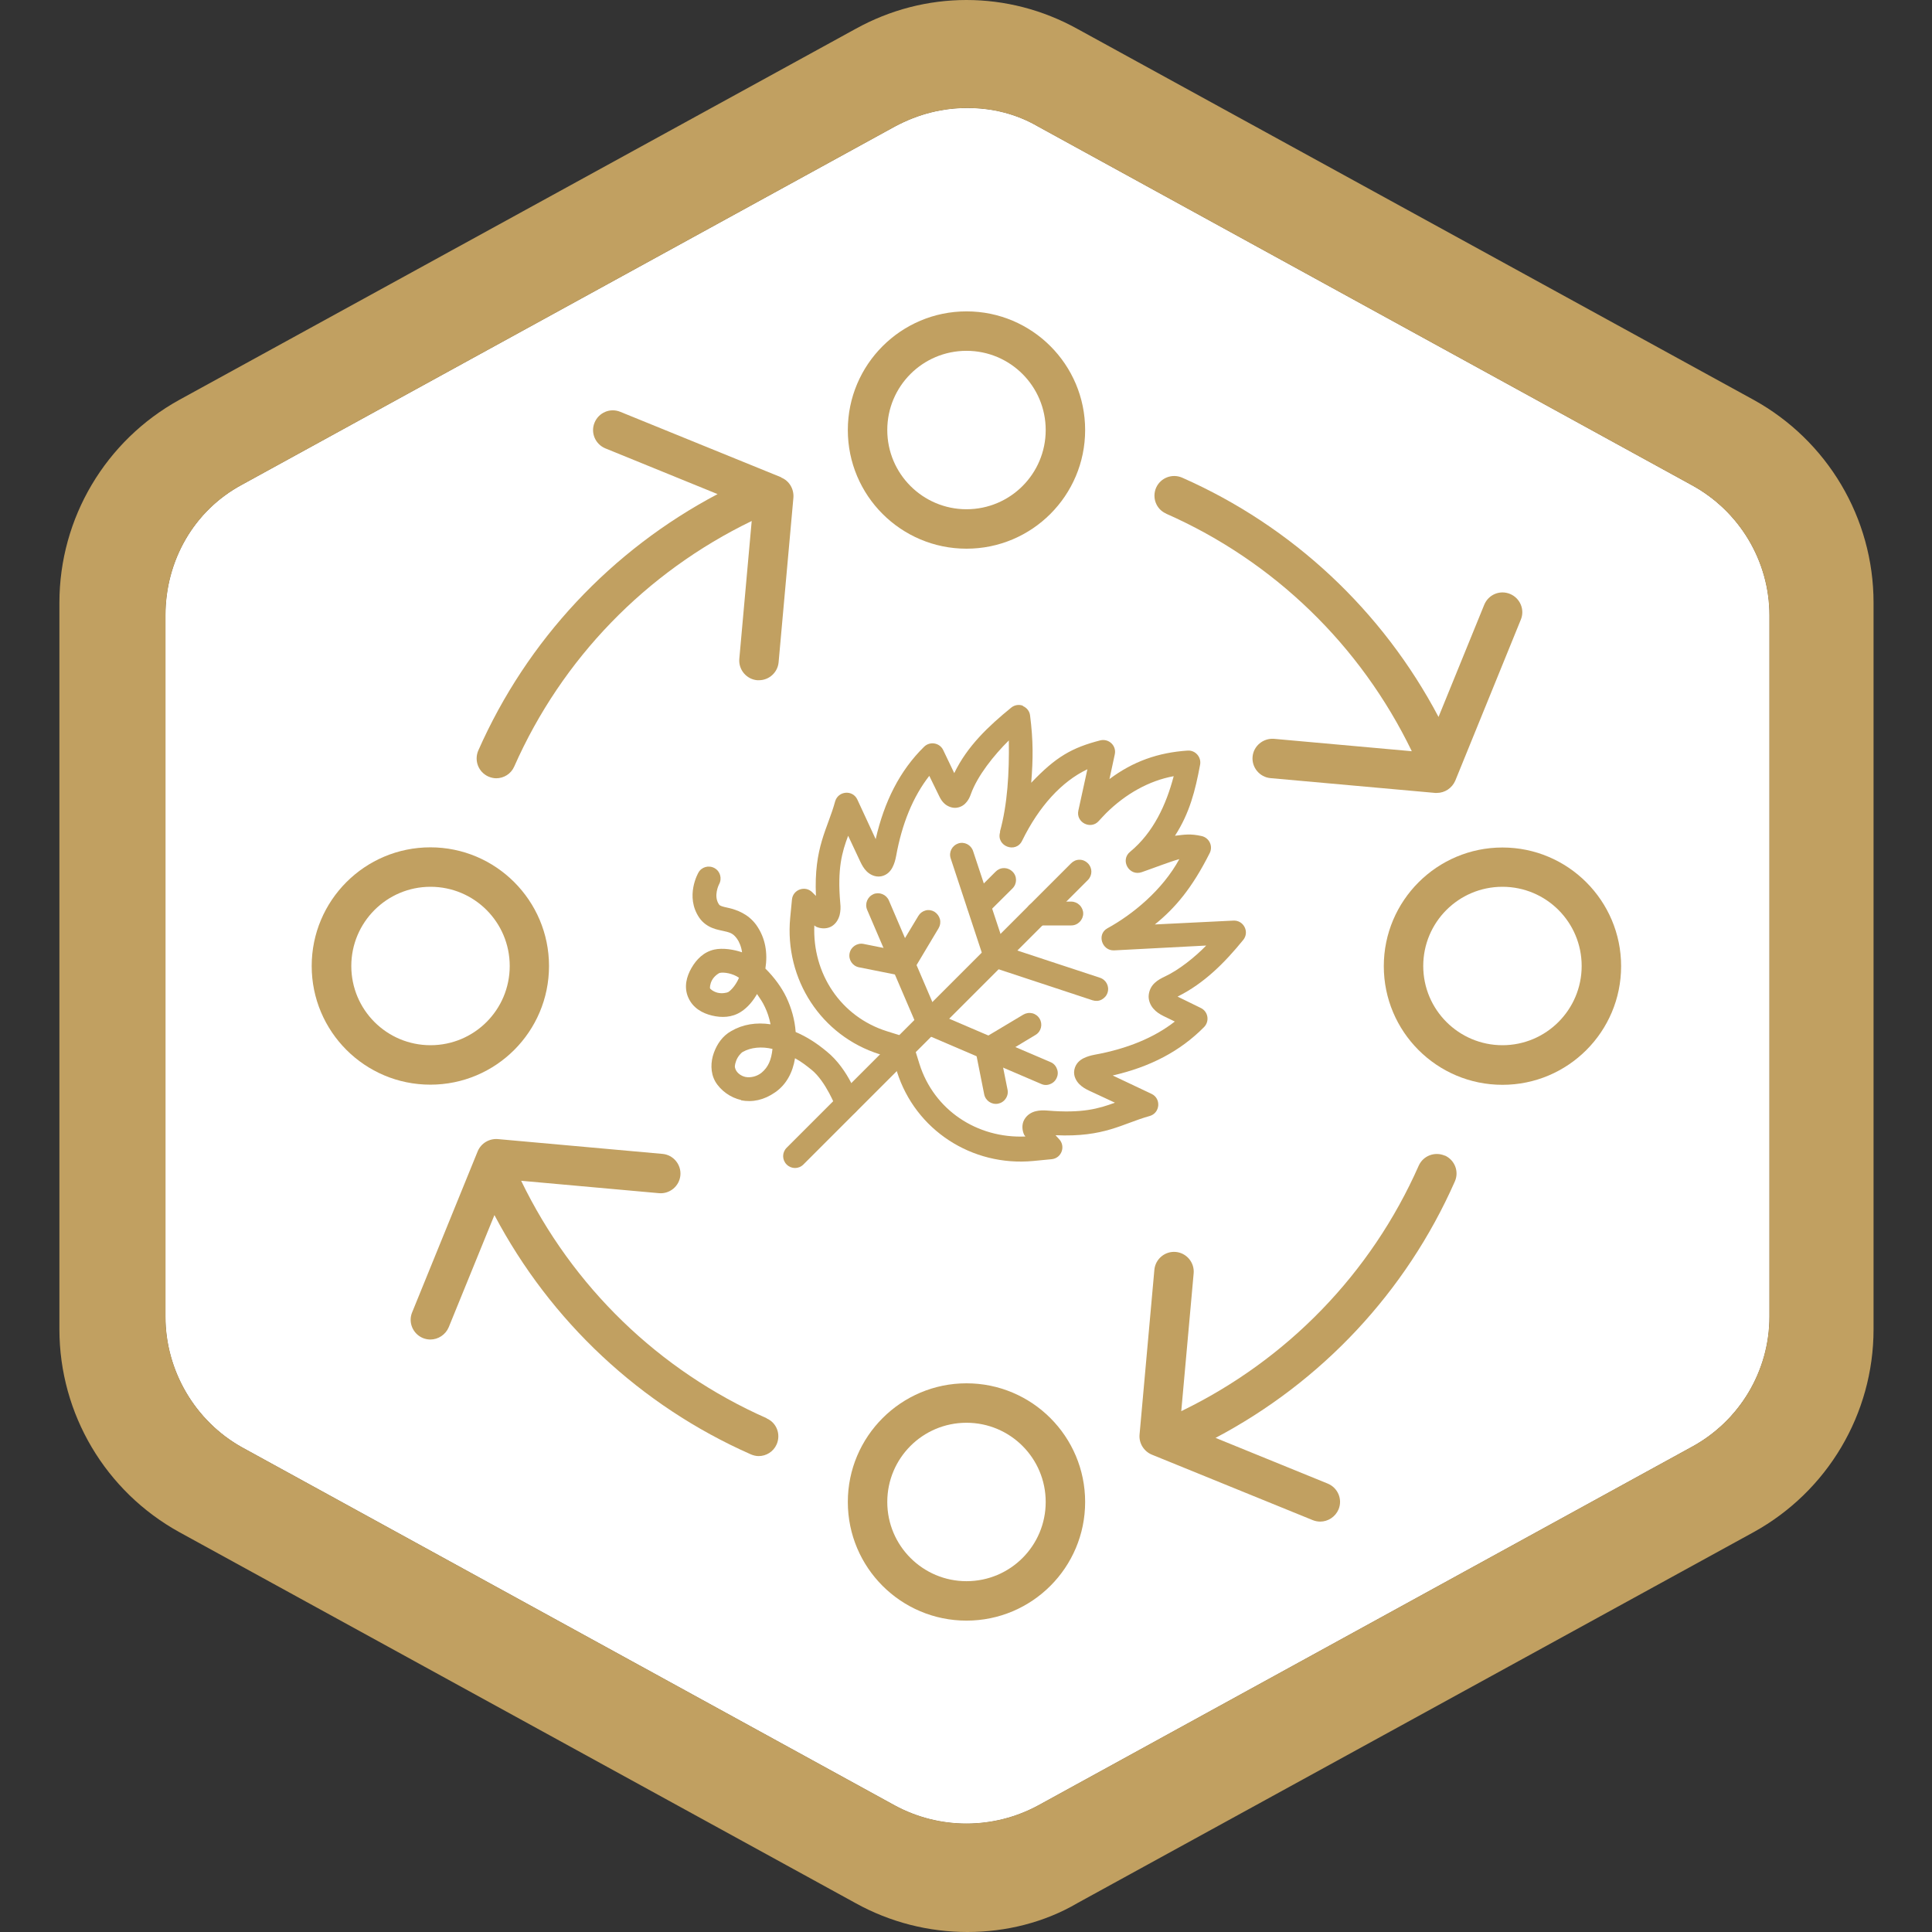
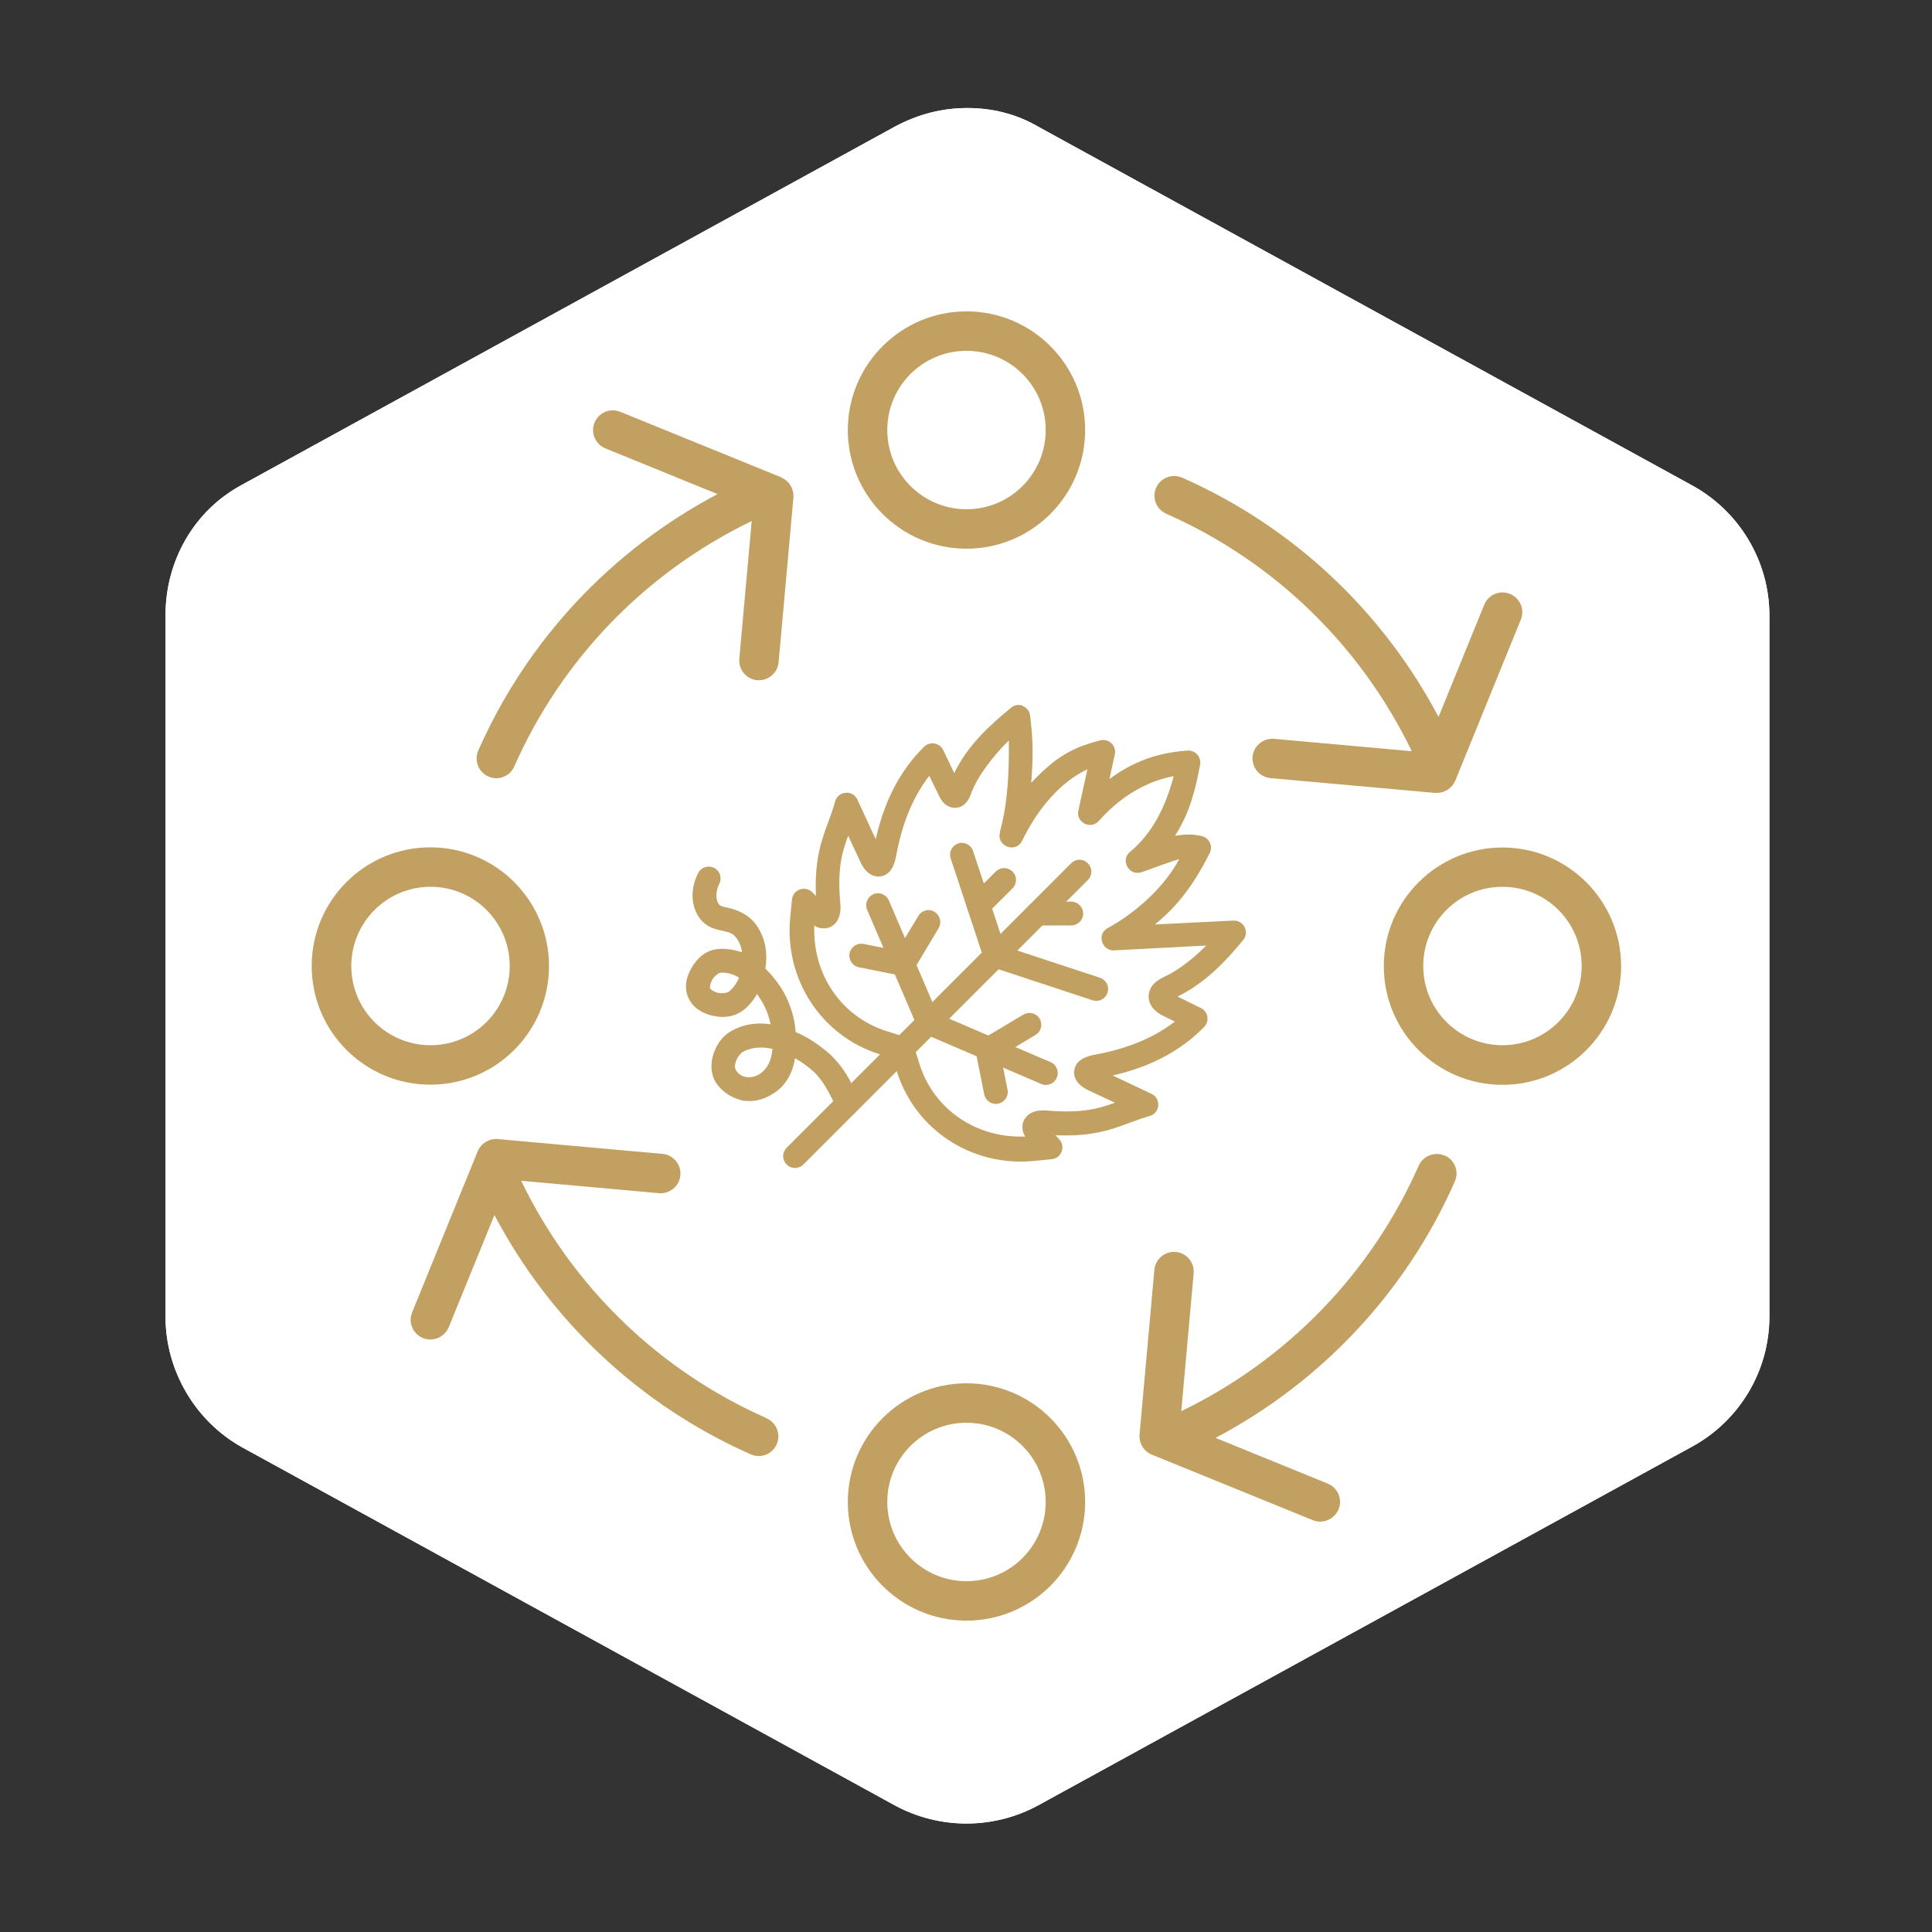
<svg xmlns="http://www.w3.org/2000/svg" width="150" height="150" viewBox="0 0 150 150" fill="none">
  <rect x="0" y="0" width="150" height="150" fill="#333333" stroke="none" />
  <path d="M137.375 102.225C137.375 106.425 135.062 110.338 131.287 112.363L80.612 140.163C77.137 142.05 72.937 142.05 69.462 140.163L18.787 112.363C15.162 110.338 12.85 106.425 12.85 102.225V47.775C12.85 43.575 15.025 39.663 18.787 37.638L69.462 9.838C71.35 8.825 73.225 8.388 75.112 8.388C77 8.388 78.875 8.825 80.612 9.838L131.287 37.638C135.05 39.663 137.375 43.575 137.375 47.775V102.225Z" fill="white" />
  <path d="M137.375 102.225C137.375 106.425 135.062 110.338 131.287 112.363L80.612 140.163C77.137 142.05 72.937 142.05 69.462 140.163L18.787 112.363C15.162 110.338 12.85 106.425 12.85 102.225V47.775C12.85 43.575 15.025 39.663 18.787 37.638L69.462 9.838C71.35 8.825 73.225 8.388 75.112 8.388C77 8.388 78.875 8.825 80.612 9.838L131.287 37.638C135.05 39.663 137.375 43.575 137.375 47.775V102.225Z" fill="white" />
-   <path d="M136.162 31.05L83.662 2.25C78.262 -0.75 71.812 -0.75 66.412 2.25L13.912 31.05C8.212 34.2 4.612 40.2 4.612 46.8V103.2C4.612 109.8 8.212 115.8 13.912 118.95L66.412 147.75C69.112 149.25 72.112 150 75.112 150C78.112 150 81.112 149.25 83.662 147.75L136.162 118.95C141.862 115.8 145.462 109.8 145.462 103.2V46.8C145.462 40.2 141.862 34.2 136.162 31.05ZM137.375 102.225C137.375 106.425 135.062 110.338 131.287 112.363L80.612 140.162C77.137 142.05 72.937 142.05 69.462 140.162L18.787 112.363C15.162 110.338 12.85 106.425 12.85 102.225V47.775C12.85 43.575 15.025 39.663 18.787 37.638L69.462 9.838C71.35 8.825 73.225 8.387 75.112 8.387C77 8.387 78.875 8.825 80.612 9.838L131.287 37.638C135.05 39.663 137.375 43.575 137.375 47.775V102.225Z" fill="#C1A061" />
  <path d="M75.038 24.175C69.963 24.175 65.825 28.3 65.825 33.388C65.825 38.475 69.95 42.6 75.038 42.6C80.125 42.6 84.25 38.475 84.25 33.388C84.25 28.3 80.125 24.175 75.038 24.175ZM75.038 39.538C71.65 39.538 68.888 36.788 68.888 33.388C68.888 29.988 71.638 27.238 75.038 27.238C78.438 27.238 81.188 29.988 81.188 33.388C81.188 36.788 78.438 39.538 75.038 39.538Z" fill="#C1A061" />
  <path d="M42.625 75C42.625 69.925 38.5 65.787 33.413 65.787C28.325 65.787 24.2 69.912 24.2 75C24.2 80.088 28.325 84.213 33.413 84.213C38.5 84.213 42.625 80.088 42.625 75ZM27.275 75C27.275 71.612 30.025 68.85 33.425 68.85C36.825 68.85 39.575 71.6 39.575 75C39.575 78.4 36.825 81.15 33.425 81.15C30.025 81.15 27.275 78.4 27.275 75Z" fill="#C1A061" />
  <path d="M116.65 65.8C111.575 65.8 107.438 69.925 107.438 75.013C107.438 80.1 111.563 84.225 116.65 84.225C121.738 84.225 125.863 80.1 125.863 75.013C125.863 69.938 121.738 65.8 116.65 65.8ZM116.65 81.15C113.263 81.15 110.5 78.4 110.5 75C110.5 71.6 113.25 68.85 116.65 68.85C120.05 68.85 122.8 71.6 122.8 75C122.8 78.388 120.05 81.15 116.65 81.15Z" fill="#C1A061" />
  <path d="M75.038 107.4C69.963 107.4 65.825 111.525 65.825 116.613C65.825 121.7 69.95 125.825 75.038 125.825C80.125 125.825 84.25 121.7 84.25 116.613C84.25 111.525 80.125 107.4 75.038 107.4ZM75.038 122.763C71.65 122.763 68.888 120.013 68.888 116.613C68.888 113.213 71.638 110.463 75.038 110.463C78.438 110.463 81.188 113.213 81.188 116.613C81.188 120.013 78.438 122.763 75.038 122.763Z" fill="#C1A061" />
  <path d="M90.55 39.888C98.925 43.587 105.637 50.112 109.612 58.325L98.912 57.362C98.075 57.3 97.325 57.913 97.25 58.75C97.175 59.587 97.8 60.337 98.637 60.413L111.425 61.562C111.425 61.562 111.512 61.562 111.562 61.562C112.175 61.562 112.737 61.188 112.987 60.612L118.075 48.112C118.4 47.337 118.025 46.438 117.237 46.112C116.45 45.788 115.562 46.163 115.237 46.95L111.687 55.663C107.337 47.425 100.362 40.875 91.787 37.087C91.012 36.75 90.112 37.087 89.762 37.862C89.425 38.638 89.762 39.538 90.537 39.875L90.55 39.888Z" fill="#C1A061" />
  <path d="M59.525 110.112C51.15 106.412 44.437 99.888 40.462 91.675L51.162 92.638C52 92.713 52.75 92.088 52.825 91.25C52.9 90.412 52.275 89.662 51.437 89.588L38.65 88.438C37.975 88.388 37.35 88.763 37.087 89.388L32 101.887C31.675 102.662 32.05 103.562 32.837 103.887C33.025 103.962 33.225 104 33.412 104C34.012 104 34.587 103.637 34.837 103.05L38.387 94.338C42.737 102.575 49.712 109.125 58.287 112.912C58.487 113 58.7 113.05 58.9 113.05C59.487 113.05 60.05 112.712 60.3 112.137C60.637 111.362 60.3 110.462 59.525 110.125V110.112Z" fill="#C1A061" />
  <path d="M60.662 37.062L48.162 31.975C47.375 31.65 46.487 32.025 46.162 32.812C45.837 33.587 46.212 34.487 47 34.812L55.712 38.362C47.475 42.712 40.925 49.688 37.137 58.263C36.8 59.038 37.137 59.938 37.912 60.288C38.112 60.375 38.325 60.425 38.525 60.425C39.112 60.425 39.675 60.087 39.925 59.513C43.625 51.138 50.15 44.425 58.362 40.45L57.4 51.15C57.325 51.987 57.95 52.737 58.787 52.812C58.837 52.812 58.875 52.812 58.925 52.812C59.712 52.812 60.375 52.212 60.45 51.425L61.6 38.638C61.65 37.962 61.275 37.325 60.65 37.075L60.662 37.062Z" fill="#C1A061" />
  <path d="M112.175 89.725C111.4 89.388 110.5 89.725 110.15 90.5C106.45 98.875 99.925 105.587 91.713 109.562L92.675 98.862C92.75 98.025 92.125 97.275 91.288 97.2C90.45 97.125 89.7 97.75 89.625 98.588L88.475 111.375C88.413 112.037 88.8 112.675 89.425 112.937L101.925 118.025C102.113 118.1 102.313 118.137 102.5 118.137C103.1 118.137 103.675 117.775 103.925 117.187C104.25 116.412 103.875 115.512 103.088 115.187L94.375 111.637C102.613 107.287 109.163 100.312 112.95 91.737C113.3 90.963 112.95 90.062 112.175 89.713V89.725Z" fill="#C1A061" />
  <path d="M79.438 54.8C79.125 54.675 78.775 54.725 78.513 54.938C76.75 56.375 75.1 57.925 74.088 60.025L73.225 58.225C72.95 57.663 72.2 57.538 71.75 57.975C69.85 59.837 68.65 62.25 67.988 65.15L66.563 62.075C66.2 61.3 65.075 61.4 64.838 62.225C64.263 64.35 63.175 65.763 63.35 69.562L63.063 69.275C62.513 68.725 61.563 69.062 61.488 69.838L61.35 71.263C60.9 76.037 63.763 80.425 68.288 81.85L69.313 82.175L69.638 83.2C71.063 87.725 75.45 90.588 80.225 90.138L81.65 90C82.425 89.925 82.763 88.987 82.213 88.425L81.95 88.138C85.75 88.312 87.138 87.237 89.25 86.65C90.075 86.425 90.175 85.287 89.4 84.925L86.388 83.5C89.288 82.838 91.625 81.625 93.488 79.737C93.925 79.287 93.8 78.537 93.238 78.263L91.425 77.375C93.5 76.35 95.1 74.725 96.525 72.975C97.025 72.362 96.563 71.438 95.763 71.475L89.663 71.775C91.238 70.5 92.55 68.963 93.925 66.225C94.188 65.688 93.888 65.05 93.3 64.912C92.413 64.713 91.975 64.8 91.225 64.888C92.363 63.125 92.8 61.388 93.175 59.375C93.288 58.788 92.813 58.237 92.213 58.275C89.925 58.425 87.975 59.112 86.138 60.487L86.55 58.575C86.7 57.913 86.113 57.337 85.45 57.475C83.213 58.05 81.975 58.763 80.063 60.775C80.213 58.913 80.225 57.513 79.975 55.55C79.938 55.212 79.713 54.938 79.4 54.812L79.438 54.8ZM77.65 64.6C77.313 65.688 78.875 66.3 79.363 65.263C80.663 62.612 82.425 60.675 84.425 59.725L83.725 62.925C83.513 63.85 84.688 64.45 85.313 63.737C85.5 63.525 85.688 63.337 85.875 63.138C87.388 61.638 89.213 60.612 91.125 60.263C90.55 62.462 89.55 64.638 87.75 66.125C86.938 66.775 87.663 68.062 88.65 67.713C89.588 67.388 90.8 66.912 91.563 66.7C90.25 69.112 87.938 71 85.975 72.075C85.138 72.537 85.55 73.825 86.5 73.787L93.65 73.412C92.75 74.338 91.513 75.312 90.475 75.8C89.888 76.075 89.288 76.425 89.188 77.237C89.138 77.65 89.325 78.062 89.55 78.312C89.775 78.575 90.038 78.737 90.338 78.888L91.213 79.312C89.6 80.575 87.475 81.438 84.988 81.888C84.675 81.95 84.4 82.025 84.125 82.162C83.85 82.3 83.513 82.562 83.413 83.05C83.313 83.537 83.575 83.95 83.8 84.175C84.025 84.4 84.263 84.537 84.55 84.675L86.563 85.612C85.313 86.075 84.013 86.45 81.338 86.225C81.013 86.2 80.713 86.2 80.413 86.275C80.1 86.35 79.725 86.55 79.513 86.95C79.3 87.35 79.375 87.8 79.513 88.1C79.538 88.15 79.588 88.188 79.613 88.237C75.85 88.4 72.513 86.175 71.388 82.612L70.925 81.125C70.838 80.838 70.613 80.612 70.325 80.525L68.85 80.062C65.288 78.938 63.063 75.6 63.225 71.85C63.275 71.875 63.313 71.925 63.363 71.95C63.663 72.088 64.113 72.15 64.513 71.95C64.913 71.737 65.1 71.362 65.188 71.05C65.263 70.737 65.275 70.45 65.238 70.112C65 67.438 65.375 66.15 65.85 64.888L66.788 66.888C66.925 67.175 67.063 67.425 67.288 67.65C67.513 67.875 67.925 68.125 68.413 68.037C68.9 67.938 69.163 67.6 69.3 67.325C69.438 67.05 69.513 66.787 69.575 66.463C70.025 63.962 70.888 61.85 72.15 60.237L72.938 61.85C73.038 62.05 73.15 62.237 73.35 62.413C73.55 62.587 73.913 62.763 74.275 62.712C74.65 62.663 74.913 62.45 75.063 62.25C75.213 62.062 75.3 61.875 75.375 61.663C75.888 60.225 77.175 58.625 78.325 57.487C78.363 60.013 78.225 62.425 77.638 64.562L77.65 64.6Z" fill="#C1A061" />
  <path d="M57.525 85.425C58.413 85.6 59.313 85.412 60.175 84.812C61.05 84.213 61.55 83.263 61.725 82.162C62.2 82.425 62.55 82.688 63.013 83.062C64.125 83.963 64.9 85.987 64.9 85.987C65.063 86.463 65.588 86.725 66.075 86.562C66.563 86.4 66.813 85.875 66.65 85.388C66.65 85.388 65.925 83.05 64.188 81.638C63.4 80.987 62.65 80.5 61.775 80.125C61.713 79.188 61.438 78.237 61.05 77.425C60.688 76.662 60.088 75.85 59.425 75.2C59.613 74 59.438 72.838 58.725 71.825C58.088 70.938 57.175 70.638 56.6 70.5C56.313 70.438 56.1 70.388 55.988 70.338C55.875 70.287 55.875 70.287 55.825 70.225C55.363 69.562 55.825 68.662 55.825 68.662C56.075 68.213 55.925 67.65 55.475 67.4C55.025 67.15 54.463 67.312 54.225 67.75C54.225 67.75 53.15 69.588 54.3 71.263C54.575 71.662 54.963 71.912 55.313 72.05C55.65 72.188 55.95 72.225 56.188 72.287C56.663 72.4 56.9 72.438 57.225 72.888C57.375 73.088 57.563 73.513 57.613 73.938C57 73.725 56.125 73.575 55.45 73.725C54.625 73.912 54.063 74.5 53.688 75.15C53.313 75.8 53.075 76.625 53.438 77.45C53.8 78.275 54.55 78.675 55.288 78.85C56.025 79.025 56.825 79.013 57.538 78.55C58.063 78.213 58.475 77.7 58.775 77.175C59.038 77.562 59.2 77.787 59.388 78.188C59.588 78.612 59.713 78.987 59.825 79.525C58.713 79.362 57.675 79.525 56.775 80.05C56.1 80.425 55.675 81.05 55.425 81.737C55.175 82.425 55.138 83.275 55.538 83.975C55.95 84.675 56.738 85.237 57.538 85.4L57.525 85.425ZM57.875 83.612C57.563 83.55 57.238 83.325 57.113 83.037C57.025 82.838 57.038 82.7 57.15 82.375C57.263 82.05 57.525 81.75 57.663 81.675C58.3 81.312 59.138 81.237 59.975 81.438C59.888 82.287 59.65 82.85 59.125 83.287C58.788 83.562 58.288 83.7 57.863 83.612H57.875ZM55.713 77.075C55.363 76.987 55.138 76.775 55.125 76.737C55.113 76.7 55.113 76.4 55.288 76.088C55.463 75.775 55.788 75.562 55.875 75.537C56.225 75.463 56.888 75.575 57.375 75.912C57.163 76.425 56.8 76.862 56.538 77.025C56.45 77.075 56.063 77.162 55.713 77.075Z" fill="#C1A061" />
  <path d="M83.812 66.75C83.562 66.75 83.337 66.85 83.162 67.025L61.075 89.112C60.712 89.475 60.712 90.05 61.075 90.412C61.437 90.775 62.012 90.775 62.375 90.412L84.462 68.325C84.825 67.963 84.825 67.388 84.462 67.025C84.287 66.85 84.062 66.75 83.812 66.75Z" fill="#C1A061" />
  <path d="M67.813 69.425C67.35 69.625 67.125 70.162 67.325 70.638L71.238 79.763C71.325 79.987 71.5 80.162 71.725 80.25L80.85 84.162C81.075 84.263 81.325 84.263 81.55 84.162C81.775 84.075 81.963 83.888 82.05 83.662C82.15 83.438 82.15 83.188 82.05 82.963C81.963 82.737 81.788 82.55 81.563 82.463L72.775 78.7L69.013 69.912C68.813 69.45 68.275 69.225 67.8 69.425H67.813Z" fill="#C1A061" />
  <path d="M71.862 70.688C71.625 70.75 71.425 70.9 71.3 71.112L69.675 73.812L67.05 73.287C66.55 73.188 66.062 73.513 65.962 74.013C65.862 74.513 66.187 75 66.687 75.1L69.95 75.75C70.337 75.825 70.725 75.65 70.925 75.325L72.875 72.062C73 71.85 73.037 71.6 72.975 71.362C72.912 71.125 72.762 70.925 72.55 70.787C72.337 70.662 72.087 70.625 71.85 70.688H71.862Z" fill="#C1A061" />
  <path d="M80.15 78.675C79.913 78.612 79.663 78.65 79.45 78.775L76.188 80.725C75.85 80.925 75.675 81.312 75.763 81.7L76.413 84.963C76.513 85.463 77 85.787 77.5 85.688C77.738 85.638 77.95 85.5 78.088 85.287C78.225 85.088 78.275 84.838 78.225 84.6L77.7 81.975L80.4 80.35C80.838 80.088 80.975 79.525 80.713 79.088C80.588 78.875 80.375 78.725 80.138 78.662L80.15 78.675Z" fill="#C1A061" />
  <path d="M74.4 65.487C73.913 65.65 73.65 66.162 73.813 66.65L76.4 74.487C76.488 74.763 76.713 74.987 76.988 75.075L84.825 77.662C85.063 77.737 85.313 77.725 85.525 77.612C85.738 77.5 85.913 77.312 85.988 77.075C86.15 76.588 85.888 76.075 85.4 75.912L78 73.475L75.55 66.075C75.388 65.588 74.875 65.325 74.388 65.487H74.4Z" fill="#C1A061" />
  <path d="M77.95 67.4C77.7 67.4 77.475 67.5 77.3 67.675L75.35 69.625C74.987 69.987 74.987 70.575 75.35 70.925C75.713 71.275 76.287 71.287 76.65 70.925L78.612 68.975C78.975 68.612 78.975 68.025 78.612 67.675C78.438 67.5 78.2 67.4 77.95 67.4Z" fill="#C1A061" />
  <path d="M80.563 70C80.313 70 80.088 70.1 79.913 70.275C79.738 70.45 79.638 70.688 79.638 70.925C79.638 71.162 79.738 71.4 79.913 71.575C80.088 71.75 80.325 71.85 80.563 71.85H83.175C83.425 71.85 83.65 71.75 83.825 71.575C84 71.4 84.1 71.162 84.1 70.925C84.1 70.688 84 70.45 83.825 70.275C83.65 70.1 83.413 70 83.175 70H80.563Z" fill="#C1A061" />
</svg>